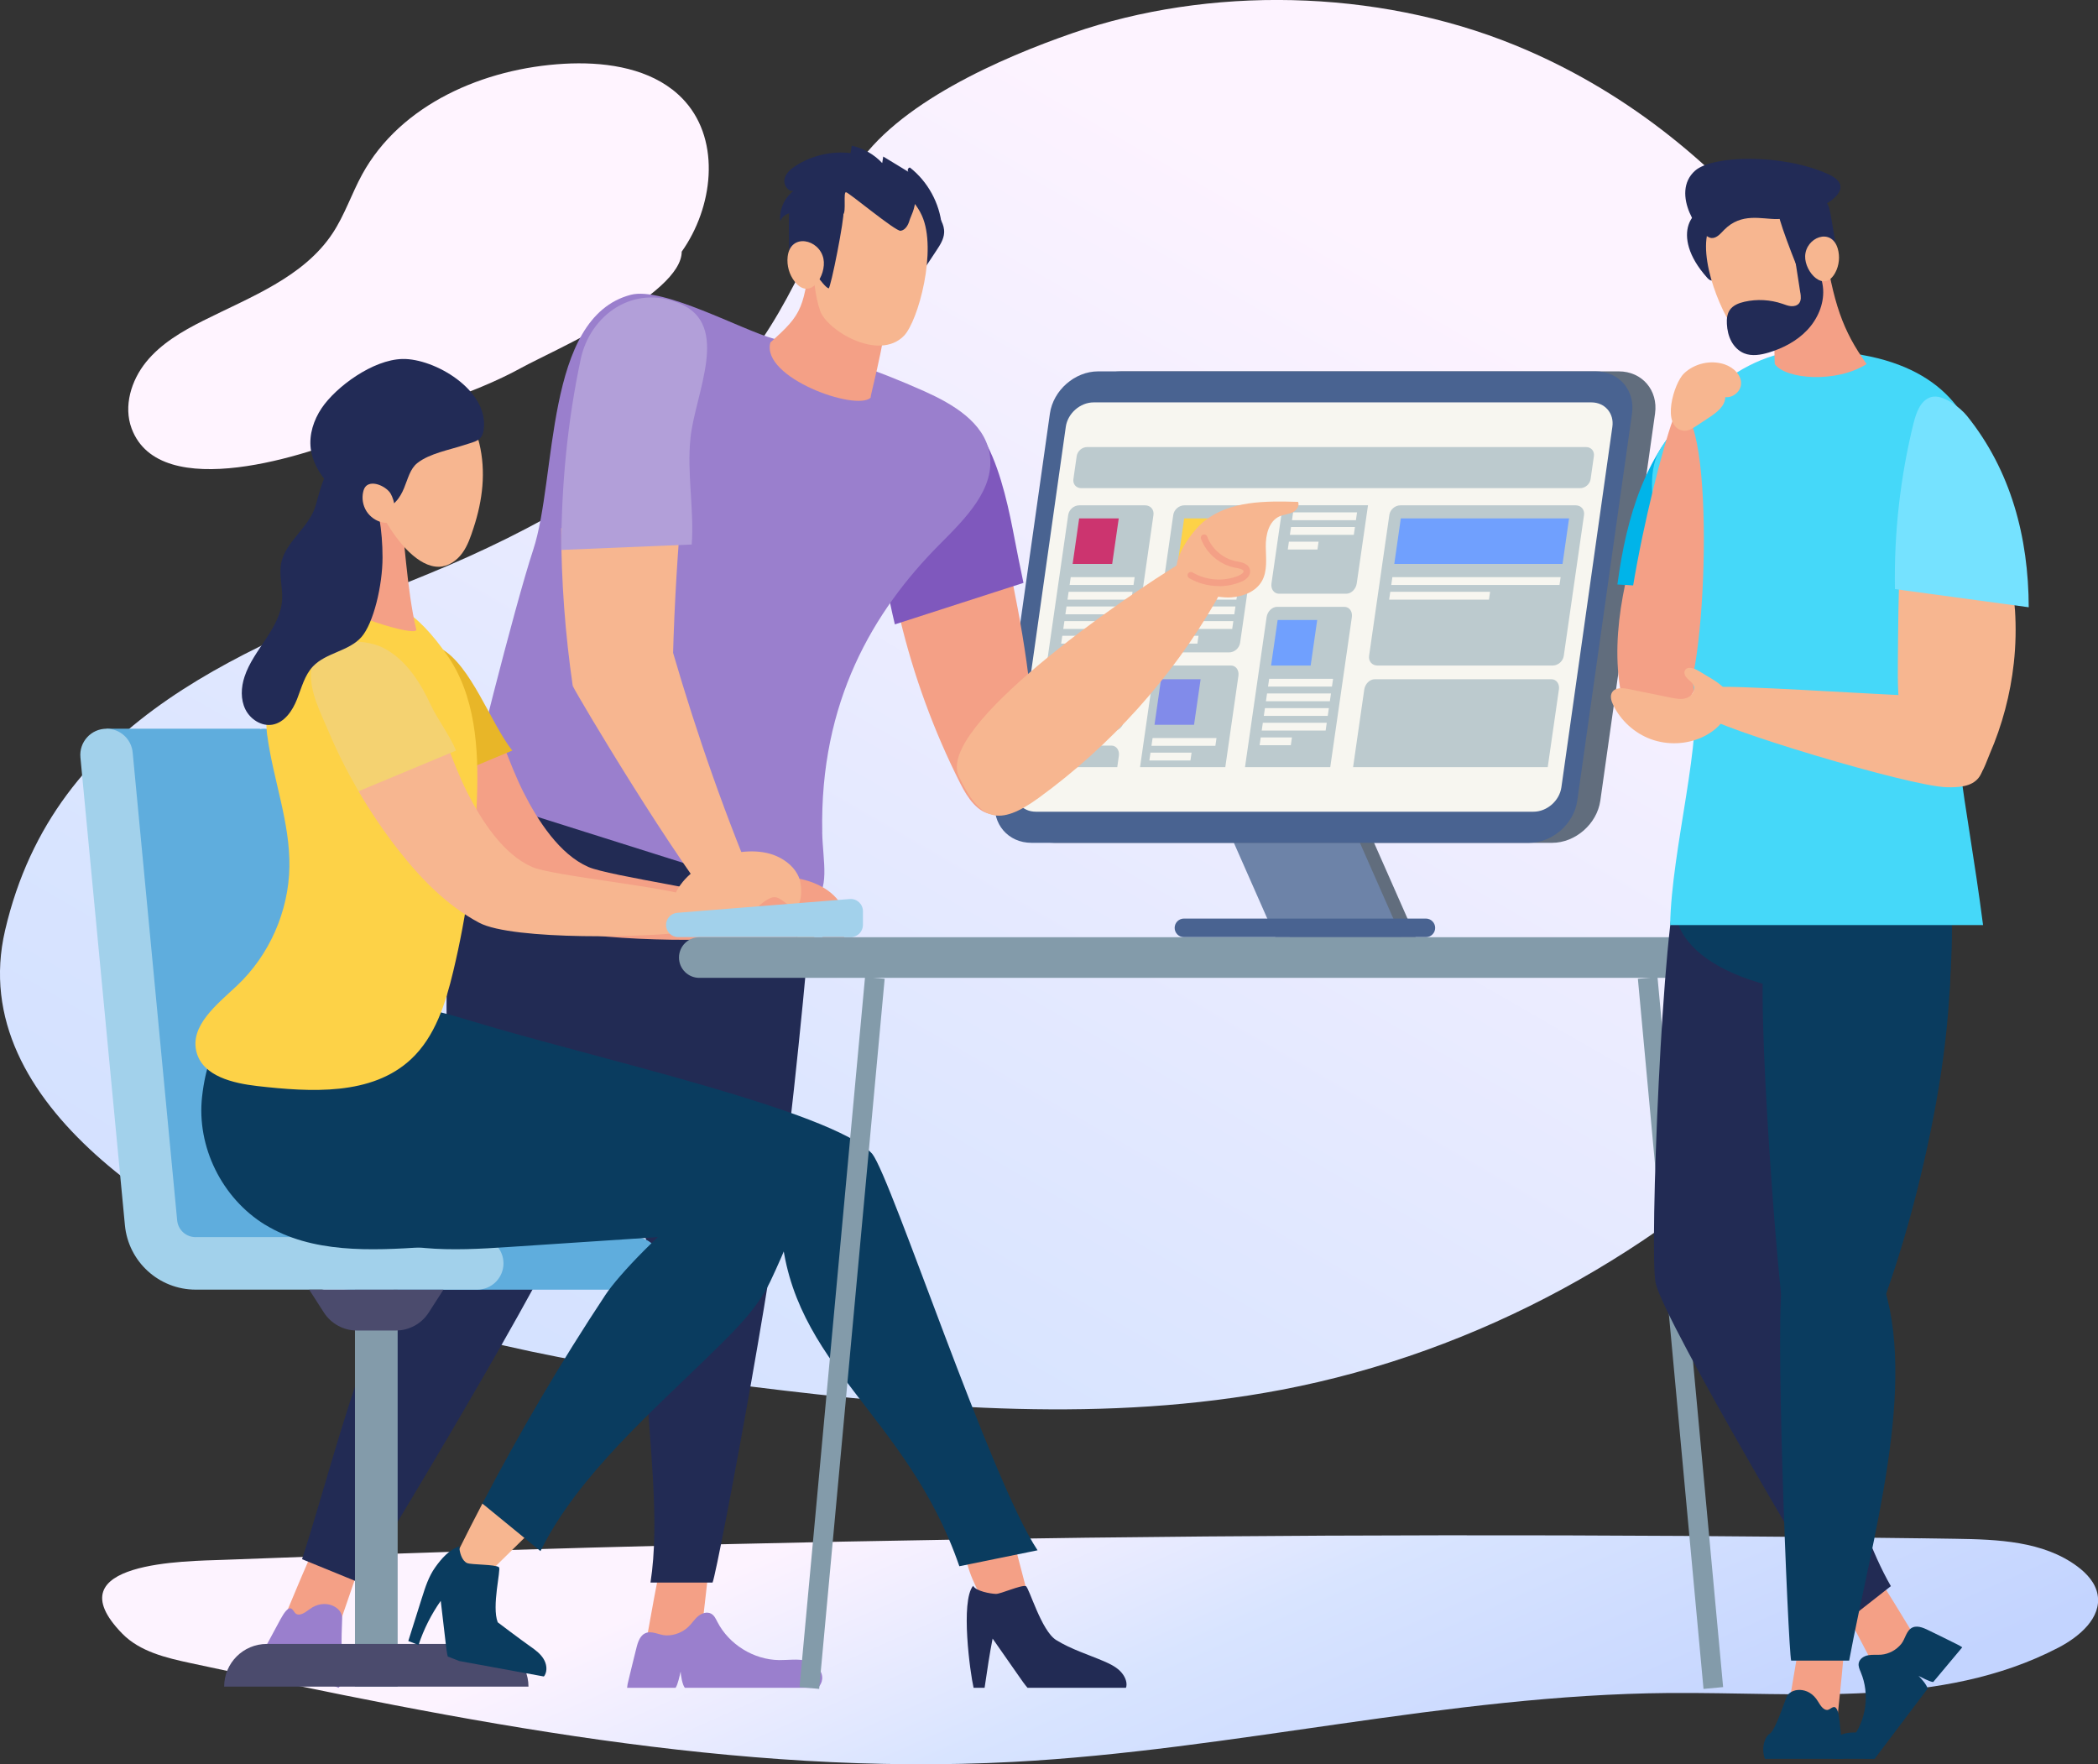
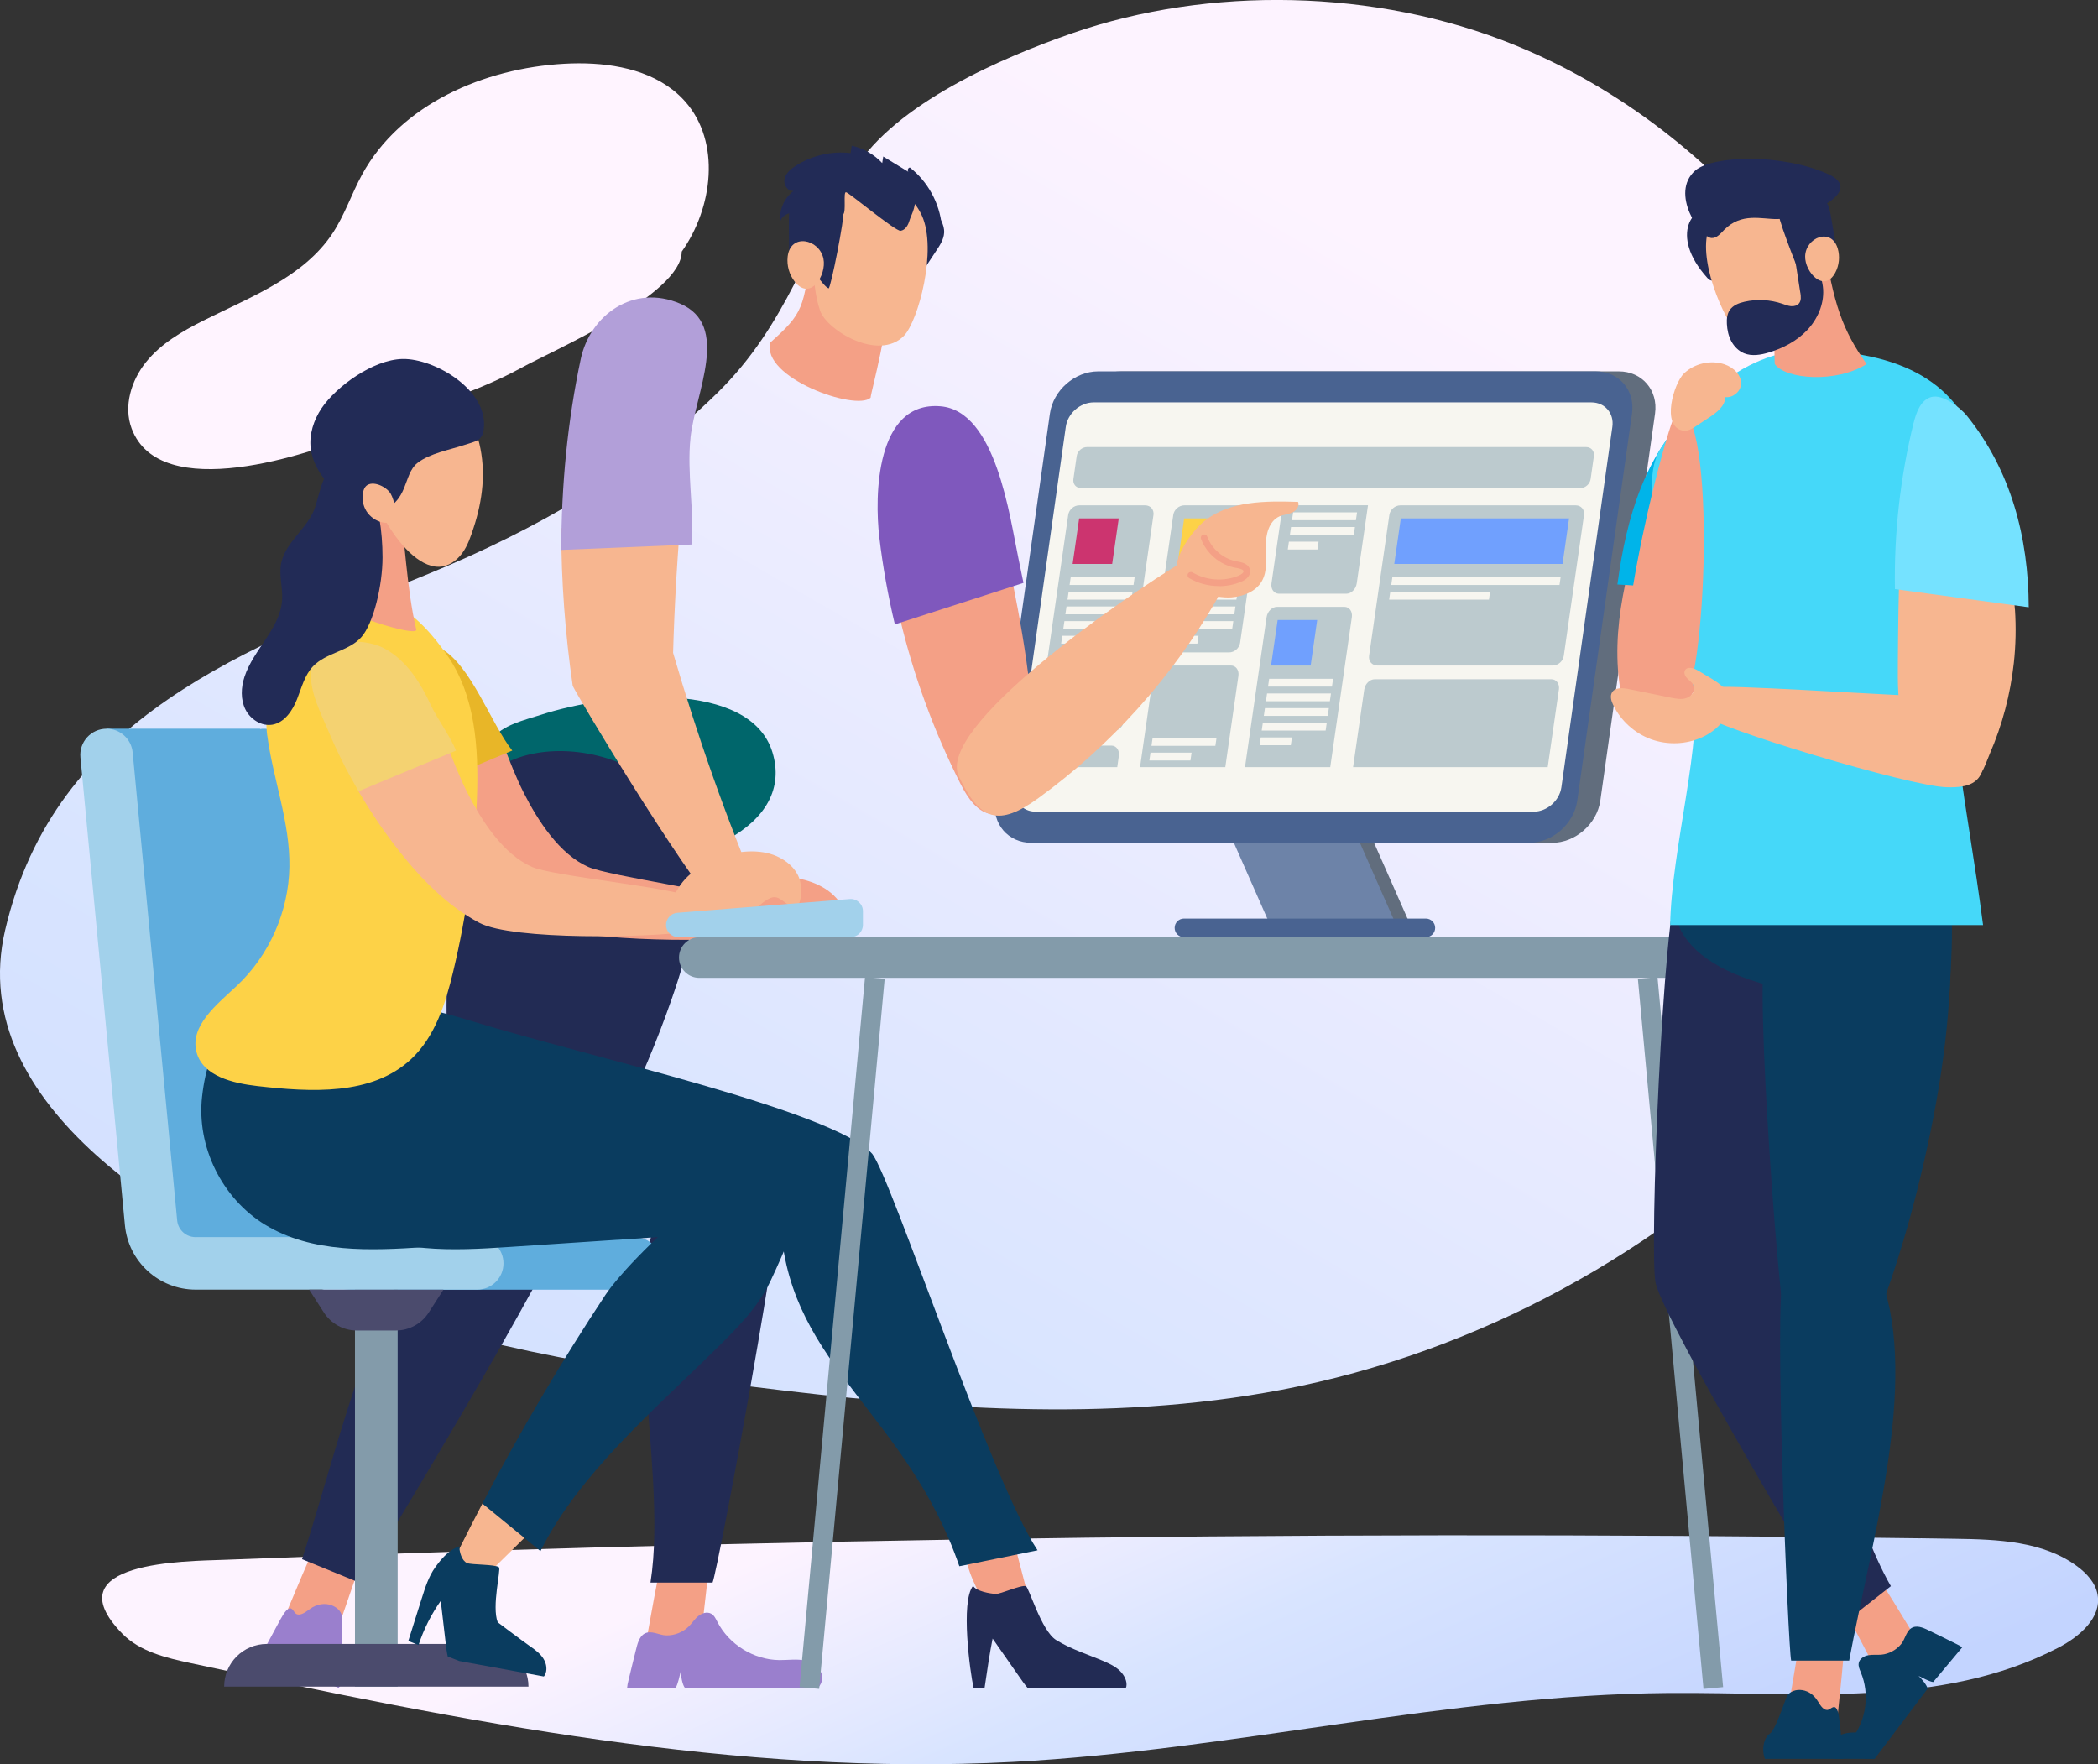
<svg xmlns="http://www.w3.org/2000/svg" id="Layer_2" viewBox="0 0 407.99 343.09">
  <rect x="0" y="0" width="407.99" height="343.09" fill="#333333" stroke="none" />
  <defs>
    <style>.cls-1{fill:#f4d271;}.cls-2{fill:#f4a086;}.cls-3{fill:#f7b690;}.cls-4{fill:#f7f6f0;}.cls-5{fill:#00666b;}.cls-6{fill:#e8b628;}.cls-7{fill:#fff4ff;}.cls-8,.cls-9{fill:#fdd247;}.cls-10{fill:#bccace;}.cls-11{fill:#cc346f;}.cls-12,.cls-13{fill:#222b54;}.cls-14{fill:#6d83a8;}.cls-15{fill:#a2d1eb;}.cls-16,.cls-17{fill:#9a7fcd;}.cls-18{fill:#616d7d;}.cls-19{fill:#496391;}.cls-20{fill:#5faddd;}.cls-21{fill:#4b4b6d;}.cls-22{fill:#70a0fe;}.cls-23{fill:#839baa;}.cls-24{fill:url(#_ÂÁ_Ï_ÌÌ_È_____ËÂÌÚ_2);}.cls-25{fill:#75e2ff;}.cls-25,.cls-26,.cls-17,.cls-27,.cls-13,.cls-28,.cls-29,.cls-30,.cls-31,.cls-9,.cls-32,.cls-33{fill-rule:evenodd;}.cls-26{fill:#45d8f9;}.cls-27{fill:#0a3c5f;}.cls-28{fill:#222b56;}.cls-29{fill:#b29fd9;}.cls-30{fill:#818bea;}.cls-31{fill:#7f58bd;}.cls-32{fill:#00b4e9;}.cls-33{fill:#66bcd5;}.cls-34{fill:url(#_ÂÁ_Ï_ÌÌ_È_____ËÂÌÚ_291);}</style>
    <linearGradient id="_ÂÁ_Ï_ÌÌ_È_____ËÂÌÚ_2" x1="248.55" y1="380.9" x2="197.66" y2="279.11" gradientTransform="translate(14.96 -9.18) rotate(2.62)" gradientUnits="userSpaceOnUse">
      <stop offset="0" stop-color="#c3d4ff" />
      <stop offset=".29" stop-color="#cedcff" />
      <stop offset=".55" stop-color="#d8e4ff" />
      <stop offset=".99" stop-color="#fdf3ff" />
    </linearGradient>
    <linearGradient id="_ÂÁ_Ï_ÌÌ_È_____ËÂÌÚ_291" x1="285" y1="37.92" x2="139.03" y2="528.93" gradientTransform="translate(-3.07 -57.48) rotate(13.39)" gradientUnits="userSpaceOnUse">
      <stop offset="0" stop-color="#fdf3ff" />
      <stop offset=".45" stop-color="#d8e4ff" />
      <stop offset=".71" stop-color="#cedcff" />
      <stop offset="1" stop-color="#c3d4ff" />
    </linearGradient>
  </defs>
  <g id="Layer_1-2">
    <g>
      <path class="cls-24" d="M373.52,299.15c-61.82-.85-123.65-.78-185.47,.21-32.47,.52-64.93,1.29-97.38,2.31-15.79,.5-31.58,1.06-47.36,1.67-6.7,.26-33.32,.21-19.54,14.34,3.44,3.52,8.55,4.72,13.36,5.75,52.64,11.3,106.12,22.04,159.89,19.2,42.68-2.26,84.69-13.05,127.43-13.4,25.73-.21,53.01,3.06,75.84-8.82,4.07-2.12,8.43-5.79,7.62-10.31-.4-2.27-2.08-4.1-3.93-5.48-6.62-4.93-15.48-5.26-23.73-5.38-2.24-.03-4.48-.06-6.72-.1Z" />
      <path class="cls-34" d="M294.55,8.76c41.41,16.88,70.27,55.77,82.19,98.1,6.27,22.25,4.55,42.7,2.02,65.22-1.89,16.85-16.83,31.85-28.39,43.6-27.26,27.71-62.89,47.29-101.13,54.58-33.9,6.46-68.85,3.65-103.1-.61-28.67-3.57-57.53-8.22-84.23-19.25C35.62,239.53-7.05,215.39,.99,180.91c9.72-41.71,47.23-54.89,82.39-69.34,20.57-8.45,40.31-19.62,56.17-35.21,13.53-13.3,17.27-28.36,26.61-43.37,8.02-12.88,28.74-21.81,42.43-26.55,26.39-9.14,58.86-8.73,85.96,2.32Z" />
      <path class="cls-7" d="M130.74,17.41c-5.68-4.39-13.68-5.42-21.01-5.01-15.6,.87-31.85,7.86-39.33,21.57-2.03,3.73-3.37,7.83-5.71,11.38-5.65,8.56-16,12.4-25.17,17.01-4.12,2.07-8.21,4.46-11.11,8.04-2.9,3.58-4.42,8.59-2.82,12.91,5.49,14.84,34.78,5.07,44.55,.8,10.46-4.57,21.22-7.07,31.3-12.61,5.97-3.28,31.13-14.16,31.13-22.56,6.08-8.57,7.64-21.33,.67-29.2-.77-.87-1.61-1.64-2.5-2.34Z" />
      <g>
        <g>
          <polygon class="cls-18" points="275.31 182.25 250.8 182.25 238.54 154.47 263.05 154.47 275.31 182.25" />
          <polygon class="cls-14" points="272.55 182.25 248.04 182.25 235.79 154.47 260.3 154.47 272.55 182.25" />
          <path class="cls-19" d="M277.28,178.63h-47.04c-1,0-1.81,.81-1.81,1.81s.81,1.81,1.81,1.81h47.04c1,0,1.81-.81,1.81-1.81s-.81-1.81-1.81-1.81Z" />
          <path class="cls-18" d="M205.06,163.9c-4.53,0-7.69-3.68-7.05-8.21l10.64-75.26c.64-4.53,4.85-8.21,9.37-8.21h96.78c4.53,0,7.69,3.68,7.05,8.21l-10.64,75.26c-.64,4.53-4.85,8.21-9.37,8.21h-96.78Z" />
          <path class="cls-19" d="M200.58,163.9c-4.53,0-7.69-3.68-7.05-8.21l10.64-75.26c.64-4.53,4.85-8.21,9.37-8.21h96.78c4.53,0,7.69,3.68,7.05,8.21l-10.64,75.26c-.64,4.53-4.85,8.21-9.37,8.21h-96.78Z" />
          <path class="cls-4" d="M201.43,157.85c-2.63,0-4.46-2.13-4.08-4.76l9.91-70.08c.37-2.63,2.8-4.76,5.43-4.76h96.78c2.63,0,4.46,2.13,4.08,4.76l-9.91,70.08c-.37,2.63-2.8,4.76-5.43,4.76h-96.78Z" />
          <g>
            <path class="cls-10" d="M307.3,94.93h-97.05c-.97,0-1.65-.79-1.51-1.76l.64-4.47c.14-.97,1.04-1.76,2.02-1.76h97.05c.97,0,1.65,.79,1.51,1.76l-.64,4.47c-.14,.97-1.04,1.76-2.02,1.76Z" />
            <path class="cls-10" d="M216.39,142.19h-12.83c-1.04,0-1.75-.84-1.61-1.87l5.78-40.18c.15-1.04,1.11-1.87,2.14-1.87h12.83c1.04,0,1.75,.84,1.61,1.87l-5.78,40.18c-.15,1.04-1.11,1.87-2.14,1.87Z" />
            <path class="cls-10" d="M301.96,129.42h-34.11c-1.04,0-1.75-.84-1.61-1.87l3.94-27.41c.15-1.04,1.11-1.87,2.14-1.87h34.11c1.04,0,1.75,.84,1.61,1.87l-3.94,27.41c-.15,1.04-1.11,1.87-2.14,1.87Z" />
            <path class="cls-10" d="M303.16,134.1c.16-1.11-.49-2.01-1.46-2.01h-34.36c-.97,0-1.88,.9-2.04,2.01l-2.17,15.08h37.85l2.17-15.08Z" />
            <path class="cls-10" d="M262.89,120.02c.16-1.11-.49-2.01-1.46-2.01h-13.08c-.97,0-1.88,.9-2.04,2.01l-4.2,29.16h16.58l4.2-29.16Z" />
            <path class="cls-10" d="M217.58,147c.16-1.11-.49-2.01-1.46-2.01h-13.08c-.97,0-1.88,.9-2.04,2.01l-.31,2.18h16.58l.31-2.18Z" />
            <path class="cls-10" d="M239.02,126.87h-12.83c-1.04,0-1.75-.84-1.61-1.87l3.58-24.86c.15-1.04,1.11-1.87,2.14-1.87h12.83c1.04,0,1.75,.84,1.61,1.87l-3.58,24.86c-.15,1.04-1.11,1.87-2.14,1.87Z" />
            <path class="cls-10" d="M249.45,98.26l-2.19,15.19c-.16,1.11,.49,2.01,1.46,2.01h13.08c.97,0,1.88-.9,2.04-2.01l2.19-15.19h-16.58Z" />
            <path class="cls-10" d="M240.83,131.43c.16-1.11-.49-2.01-1.46-2.01h-13.08c-.97,0-1.88,.9-2.04,2.01l-2.55,17.75h16.58l2.55-17.75Z" />
            <polygon class="cls-11" points="216.28 109.67 208.59 109.67 209.86 100.81 217.56 100.81 216.28 109.67" />
            <path class="cls-4" d="M208.22,112.24l-.22,1.52h12.43l.22-1.52h-12.43Zm-.63,4.37h12.43l.22-1.52h-12.43l-.22,1.52Zm-.41,2.85h12.43l.22-1.52h-12.43l-.22,1.52Zm-.41,2.85h12.43l.22-1.52h-12.43l-.22,1.52Zm-.41,2.85h6.07l.22-1.52h-6.07l-.22,1.52Z" />
            <polygon class="cls-9" points="236.7 109.67 229.01 109.67 230.28 100.81 237.98 100.81 236.7 109.67" />
            <path class="cls-4" d="M228.64,112.24l-.22,1.52h12.43l.22-1.52h-12.43Zm-.63,4.37h12.43l.22-1.52h-12.43l-.22,1.52Zm-.41,2.85h12.43l.22-1.52h-12.43l-.22,1.52Zm-.41,2.85h12.43l.22-1.52h-12.43l-.22,1.52Zm-.41,2.85h6.07l.22-1.52h-6.07l-.22,1.52Z" />
            <polygon class="cls-22" points="254.88 129.42 247.18 129.42 248.46 120.57 256.15 120.57 254.88 129.42" />
            <path class="cls-4" d="M246.81,132l-.22,1.52h12.43l.22-1.52h-12.43Zm-.63,4.37h12.43l.22-1.52h-12.43l-.22,1.52Zm-.41,2.85h12.43l.22-1.52h-12.43l-.22,1.52Zm-.41,2.85h12.43l.22-1.52h-12.43l-.22,1.52Zm-.41,2.85h6.07l.22-1.52h-6.07l-.22,1.52Z" />
            <path class="cls-4" d="M251.47,99.64l-.22,1.52h12.43l.22-1.52h-12.43Zm-.63,4.37h12.43l.22-1.52h-12.43l-.22,1.52Zm-.41,2.85h5.77l.22-1.52h-5.77l-.22,1.52Z" />
            <polygon class="cls-22" points="303.86 109.67 271.14 109.67 272.41 100.81 305.13 100.81 303.86 109.67" />
            <path class="cls-4" d="M270.77,112.24l-.22,1.52h32.72l.22-1.52h-32.72Zm-.63,4.37h19.41l.22-1.52h-19.41l-.22,1.52Z" />
-             <polygon class="cls-30" points="232.2 140.95 224.51 140.95 225.78 132.09 233.48 132.09 232.2 140.95" />
            <path class="cls-4" d="M224.14,143.52l-.22,1.52h12.43l.22-1.52h-12.43Zm-.63,4.37h7.99l.22-1.52h-7.99l-.22,1.52Z" />
            <polygon class="cls-33" points="212.39 136.73 204.69 136.73 205.97 127.87 213.66 127.87 212.39 136.73" />
            <path class="cls-4" d="M204.32,139.3l-.22,1.52h12.43l.22-1.52h-12.43Z" />
          </g>
        </g>
        <g>
          <g>
            <path class="cls-2" d="M175.04,120.4c2.65,11.07,6.59,21.84,11.73,32,1.39,2.75,3.39,5.81,6.47,5.98,3.56,.2,6.51-3.41,7.11-6.92,1.64-9.62-.77-25.06-3.41-38.13l-21.91,7.07Z" />
            <path class="cls-31" d="M198.03,108.49c-1.69-8.03-4.33-28.57-15.12-29.48-12.62-1.07-12.86,17.44-11.91,25.48,.67,5.7,1.69,11.35,3.02,16.93l25.01-8.07c-.33-1.63-.66-3.25-1-4.86Z" />
            <path class="cls-3" d="M230.13,109.18c1.92-1.15,4.32-2.32,6.28-1.24,2.89,1.6,1.73,5.99,.08,8.85-8.63,15.03-20.49,28.19-34.51,38.38-7.76,5.64-11.42,4.46-15.52-4.19-4.51-9.53,31.7-34.63,43.67-41.81Z" />
            <path class="cls-3" d="M234.23,101.31c4.95-3.94,11.87-3.91,18.2-3.71,.35,.8-.34,1.7-1.13,2.06-.79,.36-1.7,.41-2.49,.76-2.08,.94-2.69,3.61-2.66,5.89,.03,2.28,.37,4.74-.77,6.72-1.16,2.02-3.61,2.97-5.93,3.14-2.82,.2-9.86-1.17-10.61-4.68-.69-3.23,3.08-8.35,5.39-10.19Z" />
            <path class="cls-2" d="M237.03,113.97c-2.02,0-4.05-.52-5.78-1.55-.3-.18-.4-.57-.22-.88,.18-.3,.57-.4,.88-.22,2.68,1.59,6.13,1.82,9,.61,.48-.2,.97-.56,.92-.86-.06-.39-.98-.55-1.48-.64-3.05-.53-5.71-2.75-6.79-5.64-.12-.33,.04-.7,.38-.82,.33-.12,.7,.04,.82,.38,.92,2.48,3.2,4.38,5.81,4.83,.81,.14,2.31,.4,2.52,1.7,.14,.9-.49,1.73-1.69,2.24-1.38,.58-2.87,.87-4.36,.87Z" />
          </g>
          <g>
-             <path class="cls-12" d="M159.04,145.67c-2.76-6.7-31.91,1.38-36.83,12.58-3.22,2.24-5.9,5.75-7.18,9.3-2.13,5.91-1.38,11.79-.53,17.36,3.05,19.97,6.99,39.63,11.8,58.92,.35,1.42,.74,2.88,1.7,3.9,2.47,2.6,6.57,1.51,10.14-.89,.24,.12,.49,.23,.76,.31,2.31,.72,9.8-3.85,11.44-5.69,1.64-1.84,10.92-90.4,8.7-95.79Z" />
            <path class="cls-2" d="M125.46,320.4c3.44,.52,7.14,.23,10.72-.85,.47-4.16,.95-8.31,1.42-12.47,.06-.52,.12-1.08-.09-1.52-.3-.65-1.08-.91-1.82-1.04-2.79-.51-7.15-.67-7.86,2.94-.85,4.31-1.58,8.63-2.37,12.94Z" />
            <path class="cls-12" d="M151.93,228c-2.4-7.36-11.98-12.4-20.47,.36-12.93,19.47-1.28,55.88-4.96,79.39h12.07c1.02-2.28,14.68-75.67,13.35-79.76Z" />
            <path class="cls-5" d="M96.53,167.23c2.94,2.32,6.83,2.67,10.47,2.67,30.01,0,47.38-9.76,43.23-23.55-4.26-14.16-31.12-11.87-45.15-7.31-3.02,.98-7.43,1.94-9.5,4.76-2.99,4.09-6.19,17.8,.95,23.43Z" />
            <path class="cls-12" d="M90.31,158.83c4.26-20.01,40.16-15.06,44.31,4.8,2.14,10.23-.57,20.83-4.02,30.7-2.83,8.1-6.16,16.01-9.98,23.69-3.43,6.9-7.43,15.94-11.61,22.41-.46,.72-18.25-.24-18.9-4.04-1.61-9.43-2.62-19.01-3.02-28.63-.67-16.04-.14-33.14,3.22-48.93Z" />
            <path class="cls-16" d="M159.89,326.51c.15-1.73-1.48-3.16-3.17-3.56-1.69-.4-3.45-.1-5.19-.12-4.95-.06-9.75-3.02-12.02-7.42-.31-.6-.61-1.27-1.21-1.6-.79-.44-1.81-.11-2.51,.46-.7,.57-1.19,1.36-1.83,2-1.15,1.15-2.78,1.79-4.4,1.76-1.36-.02-2.88-1.06-4.18-.37-1.15,.6-1.46,2.2-1.75,3.33-.5,1.96-.96,3.93-1.44,5.89-.11,.43-.21,.89-.24,1.34h9.43c.44-.62,.8-2.41,.98-3.16,.03,.76,.33,2.57,.82,3.16h25.9c.44-.48,.75-1.06,.81-1.71Z" />
            <g>
              <path class="cls-2" d="M54.98,315.34c3.07,1.82,6.55,2.93,10.11,3.21,1.35-3.94,2.7-7.88,4.06-11.81,.17-.5,.34-1.02,.25-1.54-.13-.76-.8-1.3-1.45-1.72-2.48-1.56-6.47-3.37-7.93-.06-1.74,3.95-3.36,7.95-5.04,11.92Z" />
              <path class="cls-12" d="M109.77,237.91c.14-7.88-8.1-17.52-19.06-7.4-17.64,16.29-24.2,48.74-31.97,72.7l11.18,4.57c1.67-1.78,39.78-65.49,39.85-69.87Z" />
              <path class="cls-16" d="M66.81,326.77c.72-1.57,.59-3.17,.06-3.82-.53-.65-.51-3.77-.33-8.27,.08-2.06-3.33-4.04-6.41-1.69-1,.76-1.81,1.19-2.46,.9-.54-.24-.77-1.46-1.56-1.04-.7,.37-1.43,1.79-1.97,2.79-.94,1.73-1.88,3.48-2.81,5.21-.21,.38-.42,.79-.6,1.2l15.11,6.17c.36-.37,.71-.86,.98-1.45Z" />
            </g>
          </g>
-           <path class="cls-17" d="M159.9,161.86c-.52-25.44,9.97-43.05,22.76-55.93,5-5.03,11.06-10.93,9.75-17.9-1.11-5.92-7.11-9.45-12.6-11.92-9.51-4.27-19.34-7.57-29.4-10.26-6.02-1.61-21.49-10.16-27.75-8.52-16.86,4.42-14.31,35.48-18.97,49.59-3.74,11.34-12.61,46.9-12.5,47.73l66.68,21.04c3.69-2.53,2.14-8.08,2.02-13.84Z" />
          <g>
            <path class="cls-2" d="M172.08,57.61c-2.82-7.64-10.19-10.97-14.23-10.22-1.46,12.76-1.71,13.52-8.04,19.21-1.87,6.81,16.59,13.41,19.49,10.75,.03-1.04,4.23-15.79,2.77-19.74Z" />
            <path class="cls-28" d="M181.64,40.91c1.05,1.26,2.06,2.73,1.96,4.37-.07,1.25-.79,2.37-1.48,3.41-.9,1.36-1.79,2.71-2.69,4.07-.87-1.87-.96-4-1.18-6.06-.22-2.06-.63-4.21-1.99-5.77-.84-.97-2.08-1.83-2.09-3.11,0-1.84,2.04-2.23,3.19-1.21,1.52,1.34,2.96,2.75,4.26,4.3Z" />
            <path class="cls-3" d="M161.57,39.15c4.83-5.75,14.38-4.52,17.7,2.76,3.04,6.66-.7,20.54-3.49,23.4-4.89,4.99-14.93-1.02-16.28-4.85-1.97-5.61-1.99-16.46,2.07-21.3Z" />
            <path class="cls-28" d="M164.02,41.11c.27,1.07-2.5,15.14-2.89,14.97-1.37-.6-3.06-4.6-5.68-4.5-.84,.03-2,.55-2-1.12,0-10.61-.43-10.08,1.48-11.02,4.21-2.07,8.61-.24,9.1,1.66Z" />
            <path class="cls-3" d="M153.17,49.92c-.19,1.71,.31,3.49,1.37,4.84,3.03,3.87,6.25-1.23,5.59-4.45-.79-3.85-6.43-5.04-6.96-.39Z" />
            <path class="cls-28" d="M176.89,42.8c-.26,.93-.8,1.94-1.75,2.08-.99,.14-10.05-7.44-10.62-7.5-.58-.07,.08,3.87-.56,4.29-.55,.36-1.27,.09-1.88-.16-2.67-1.1-5.61-1-8.49-.88-.18-.84,.08-2.35,.51-3.09,.44-.74,1.06-1.35,1.71-1.92,2.86-2.51,6.51-4.38,10.32-4.25,2.27,.08,4.49,.73,6.58,1.62,8.05,3.42,4.57,8.4,4.18,9.81Z" />
          </g>
          <path class="cls-3" d="M132.38,100.55l-23.24,2.17c-.01,10.31,.78,20.62,2.24,30.69l19.41-1.94c.18-10.25,.73-20.44,1.58-30.92Z" />
          <path class="cls-29" d="M134.27,85.16c.97-8.86,7.84-21.89-2-26.11-9.07-3.89-17.51,2.19-19.34,10.79-2.57,12.06-3.77,24.57-3.78,37.1l25.36-1.05c.52-6.41-.96-14.03-.23-20.73Z" />
          <path class="cls-3" d="M130.9,127l-19.51,6.41c1.05,2.19,20.1,34.2,29.7,45.54,1.6,1.89,4.21,3.91,6.26,2.52,1.69-1.15,1.79-3.79,.98-5.67-7.16-16.68-12.84-33.1-17.42-48.79Z" />
          <path class="cls-28" d="M153.84,41.42c-.93,.08-1.79,.73-2.12,1.61-.22-2.23,.8-4.55,2.59-5.9-1.13,.15-1.99-1.22-1.75-2.33,.24-1.11,1.19-1.92,2.15-2.54,3.14-2.03,7-2.93,10.71-2.49,.07-.48,.14-.96,.21-1.44,2.26,.5,4.36,1.69,5.93,3.38l.2-1.27c1.63,.99,3.26,1.98,4.9,2.98-.28-.25-.09-.82,.29-.84,3.48,2.73,5.78,6.93,6.2,11.34-1.96-2.29-4.47-4.11-7.25-5.26-4.16-1.73-8.89-1.97-12.84-4.15,.54,2.23-1.69,4.64-3.96,4.26,.39-.39,.78-.79,1.16-1.18l-6.42,3.84Z" />
-           <path class="cls-3" d="M152.74,171.22c1.68,.38,2.98,1.68,4.18,2.92,1.74,1.79,3.48,3.59,5.22,5.38,.7,.72,1.45,1.72,1.03,2.63-.38,.82-1.56,.98-2.36,.55-.8-.42-1.3-1.24-1.77-2.01-.17,1.46-1.59,2.66-3.06,2.58-.68-.74-1.36-1.48-2.03-2.22-1.3,1.61-3.73,1.56-5.79,1.37-3.35-.31-7.51-1.39-5.09-5.27,1.76-2.83,6.04-6.77,9.66-5.94Z" />
        </g>
        <g>
          <path class="cls-20" d="M50.58,141.71v.06c.26-.04,.51-.06,.77-.06,2.63,0,4.83,2,5.08,4.62l8.65,90.97c.18,1.87,1.72,3.28,3.6,3.28h54.74c2.82,0,5.11,2.29,5.11,5.11s-2.29,5.11-5.11,5.11h-54.74c-4.18,0-7.95-1.87-10.5-4.85-3.01,.22-14.67,1.22-14.67,1.22l-11.95-3.8-10.86-101.66h29.87Z" />
          <path class="cls-15" d="M38.05,240.58c-1.88,0-3.43-1.41-3.6-3.28l-8.65-90.97c-.25-2.62-2.45-4.62-5.08-4.62-3.01,0-5.37,2.59-5.08,5.59l8.65,90.95c.67,7.11,6.63,12.54,13.77,12.54h54.74c2.82,0,5.11-2.29,5.11-5.11s-2.29-5.11-5.11-5.11H38.05Z" />
          <rect class="cls-23" x="69.03" y="250.8" width="8.3" height="77.19" />
          <path class="cls-21" d="M43.59,327.99c0-4.59,3.72-8.3,8.3-8.3h42.58c4.59,0,8.3,3.72,8.3,8.3H43.59Z" />
          <path class="cls-21" d="M76.97,258.74h-7.58c-2.59,0-5-1.32-6.4-3.49l-2.86-4.45h26.1l-2.86,4.45c-1.4,2.18-3.81,3.49-6.4,3.49Z" />
        </g>
        <g>
          <path class="cls-2" d="M145.52,175.48c-4.01-1.89-27.03-5.11-31.09-6.88-5.61-2.44-9.85-9.03-12.61-14.49-1.52-3.02-2.73-6.18-3.95-9.33l-17.2,9.09c2.33,3.99,4.92,7.82,7.77,11.46,4.37,5.58,9.44,10.78,15.69,14.11,6.51,3.48,33.47,3.9,40.77,2.75,5.88-1.22,4.63-4.81,.62-6.71Z" />
          <path class="cls-6" d="M85.73,126.11c-4.54-2.46-13.86-1.94-14.31,4.6-.26,3.85,1.95,8.05,3.41,11.51,1.63,3.86,3.51,7.62,5.61,11.25,.08,.13,.16,.26,.23,.39l18.95-7.9c-4.16-5.24-8.06-16.7-13.89-19.85Z" />
          <path class="cls-2" d="M162.05,174.04c1.5,1.43,2.64,3.36,2.68,5.44s-1.65,6.23-3.19,4.84c-1.27-1.15-1.59-3.07-3.3-3.01-1.71,.05-3.25,1-4.84,1.63-4.7,1.87-18.94-.67-12.88-8.11,4.64-5.7,16.47-5.61,21.53-.78Z" />
          <path class="cls-2" d="M193.53,314.98c.97,1.46,2.27,3.09,4.02,3.05,3.02-.07,3.24-4.38,2.48-7.28-.82-3.13-1.63-6.26-2.45-9.39l-9.48,2.77c1.03,3.93,3.59,8.09,5.43,10.85Z" />
          <path class="cls-27" d="M169.62,224.38c-7.63-8.43-55.32-18.9-77.75-25.77-16.75-5.12-33.99-8.01-36.54,14.62-1.1,9.76,3.87,19.78,12.23,24.92,9.11,5.59,20.55,5.07,31.21,4.36,20.33-1.35,32.79-2.17,53.12-3.52,1.94,26.6,24.55,36.13,34.67,65.59l15.21-3.1c-9.22-13.87-28.36-72.25-32.15-77.1Z" />
          <path class="cls-3" d="M89.29,301.24c-.78,1.57-1.54,3.51-.63,5,1.57,2.58,5.41,.62,7.55-1.49,2.3-2.27,4.6-4.54,6.91-6.81l-9.3-5.56c-1.53,2.94-3.05,5.88-4.52,8.86Z" />
          <path class="cls-27" d="M51.53,238.15c9.11,5.59,20.55,5.07,31.21,4.36,21.05-1.39,42.1-2.79,63.15-4.18,3.36-.22,7.13-.65,9.23-3.29,2.45-3.08,1.26-7.89-1.52-10.66-2.79-2.78-6.71-4.02-10.47-5.17-22.43-6.86-44.86-13.73-67.29-20.59-16.75-5.12-33.99-8.01-36.54,14.62-1.1,9.76,3.87,19.78,12.23,24.92Z" />
          <path class="cls-27" d="M156.36,230.18c-4.64-14.36-33.56,13.98-38.61,21.61-8.66,13.09-16.65,26.65-23.94,40.6l11.29,9.24c7.41-14.92,22.18-27.51,34.26-39.43,3.97-3.92,8.02-7.94,10.45-13.03,2.42-5.09,7.38-16.43,6.56-18.99Z" />
          <path class="cls-8" d="M51.98,143.07c1.15,8.57,4.44,16.87,4.3,25.51-.14,8.65-3.91,17.19-10.22,23.12-3.89,3.65-9.22,7.8-7.83,12.95,1.25,4.63,7.04,6,11.81,6.55,10.4,1.18,22.26,1.91,29.9-5.23,4.68-4.37,6.71-10.84,8.2-17.07,2.64-11.04,4.19-22.34,4.61-33.68,.36-9.66-.28-19.96-5.84-27.87-5.53-7.88-11.74-13.11-20.79-10.33-10.29,10.1-15.29,17.56-14.15,26.05Z" />
          <path class="cls-13" d="M189.24,308.4c.59,1.03,3.31,1.52,4.43,1.56,.89,.04,4.95-1.81,5.82-1.51,.63,.22,2.99,8.69,5.91,10.49,2.92,1.8,6.17,2.79,9.28,4.12,1.08,.47,2.18,.99,3.06,1.82,.87,.83,1.49,2.03,1.3,3.08-.02,.1-.06,.18-.09,.26h-19.13c-.56-.65-1.06-1.36-1.54-2.06-1.75-2.5-3.5-5.01-5.25-7.51-.55,2.74-1.03,5.94-1.56,9.57h-2.14c-.68-2.92-2.57-16.8-.1-19.83Z" />
          <path class="cls-27" d="M82.05,310.73c.65-2.07,1.32-4.17,2.58-5.93,1.23-1.73,2.69-3.4,4.69-4.1,.01,1.12,.49,2.81,1.51,3.26,.81,.36,5.54,.23,6.2,.82,.44,.39-1.45,7.6-.24,10.7,0,0,4.31,3.27,6.54,4.84,.91,.64,1.81,1.34,2.38,2.29,.58,.95,.77,2.2,.23,3.17-.05,.09-.12,.16-.18,.24l-16.45-3.01-2.24-.88c-.18-.77-.28-1.57-.37-2.36-.33-2.82-.66-5.64-.99-8.46-1.85,2.63-3.31,5.53-4.32,8.59l-1.99-.78c.88-2.79,1.76-5.58,2.64-8.37Z" />
          <path class="cls-3" d="M134.57,174.46c-4.01-1.89-27.03-4.09-31.09-5.86-5.61-2.44-9.85-9.03-12.61-14.49-1.52-3.02-2.73-6.18-3.95-9.33l-17.2,9.09c2.33,3.99,4.92,7.82,7.77,11.46,4.37,5.58,9.44,10.78,15.69,14.11,6.51,3.48,33.47,2.88,40.77,1.73,5.88-1.22,4.63-4.81,.62-6.71Z" />
          <path class="cls-1" d="M83.82,137.19c-2.03-4.4-4.77-8.77-9.03-11.07-4.54-2.46-13.86-1.94-14.31,4.6-.26,3.85,1.95,8.05,3.41,11.51,1.63,3.86,3.51,7.62,5.61,11.25,.08,.13,.16,.26,.23,.39l18.95-7.9c-.98-2.56-3.71-6.3-4.86-8.78Z" />
          <path class="cls-3" d="M151.02,166.49c1.9,.84,3.62,2.27,4.37,4.2,.75,1.94,.56,6.42-1.36,5.64-1.59-.65-2.54-2.35-4.13-1.72-1.59,.63-2.72,2.04-4,3.18-3.79,3.35-18.04,5.8-14.87-3.26,2.43-6.94,13.59-10.86,19.99-8.04Z" />
          <g>
            <path class="cls-2" d="M67.89,97.3c.8-1.51,9.59,3.02,10.11,4.1,.52,1.08,1.08,13.36,2.95,21.02,.41,1.65-15.98-3.41-14.82-5.41,1.89-3.25,3.81-15.62,1.76-19.71Z" />
            <path class="cls-3" d="M93.21,86.24c-3.03-12.59-20.26-9.93-24.35-8.68-4.09,1.26-4.19,7.04-4.59,11.3-.24,2.63,.71,5.24,2.27,7.33,1.5,2.01,8.05,5.03,8.43,5.11,2.43,4.19,6.38,8.98,10.4,8.92,1.81-.03,3.45-1.19,4.52-2.65s1.65-3.22,2.21-4.94c1.76-5.34,2.43-10.93,1.11-16.4Z" />
            <path class="cls-28" d="M63.4,93.56c-1.5-1.81-2.67-3.96-2.97-6.3-.35-2.76,.57-5.58,2.12-7.89,2.77-4.12,9.94-9.44,15.73-9.56,6.18-.13,16.8,6.03,15.79,13.68-.3,2.29-1.56,2.31-3.75,3.04-2.89,.96-6.76,1.63-9.15,3.51-2.86,2.25-1.59,7.66-7.45,9.42-1.89,.57-3.84,3.91-5.1,6.51-1.49-1.7-3.78-10.66-5.23-12.41Z" />
            <path class="cls-28" d="M54.72,109.33c-.55,2.36,.28,4.82,.15,7.24-.31,5.62-5.57,9.69-7.32,15.04-.68,2.06-.79,4.39,.17,6.34,.96,1.94,3.15,3.35,5.28,2.97,2.35-.43,3.88-2.72,4.76-4.94,.88-2.22,1.47-4.67,3.11-6.4,2.54-2.67,6.95-2.92,9.4-5.68,2.36-2.66,4.12-10.05,4.12-15.5,0-10.51-3.37-20.11-8.42-18.59-3.01,.9-3.88,6.38-4.68,8.79-1.36,4.09-5.6,6.6-6.58,10.75Z" />
            <path class="cls-3" d="M71.19,94.52c-.31,.29-.46,.7-.56,1.11-.3,1.28-.06,2.68,.64,3.79,.71,1.11,1.87,1.92,3.16,2.18,.51,.11,1.07,.12,1.52-.15,1.53-.93,.76-4.19,.02-5.45-.76-1.31-3.48-2.69-4.79-1.48Z" />
          </g>
        </g>
        <path class="cls-15" d="M165.25,174.83l-33.55,2.68c-1.23,.1-2.18,1.13-2.18,2.36,0,1.31,1.06,2.37,2.37,2.37h33.55c1.31,0,2.37-1.06,2.37-2.37v-2.68c0-1.38-1.18-2.47-2.56-2.36Z" />
        <g>
          <rect class="cls-23" x="94.42" y="257.29" width="138.68" height="3.83" transform="translate(-109.39 398.47) rotate(-84.73)" />
          <rect class="cls-23" x="324.9" y="189.86" width="3.83" height="138.68" transform="translate(-22.48 31.19) rotate(-5.28)" />
          <path class="cls-23" d="M354.58,190.16H135.99c-2.18,0-3.95-1.77-3.95-3.95s1.77-3.95,3.95-3.95h218.59c2.18,0,3.95,1.77,3.95,3.95s-1.77,3.95-3.95,3.95Z" />
        </g>
      </g>
      <g>
        <path class="cls-2" d="M357.26,334.74c-3.35,.49-6.73,.21-9.79-.8,.65-3.88,1.31-7.77,1.96-11.65,.08-.49,.17-1,.48-1.42,.45-.61,1.25-.85,1.97-.97,2.75-.47,6.86-.62,6.57,2.75-.34,4.03-.8,8.06-1.2,12.09Z" />
        <path class="cls-2" d="M372.99,319.31c-2.34,2.46-5.16,4.32-8.18,5.41-1.83-3.5-3.66-7-5.49-10.5-.23-.44-.47-.91-.48-1.43-.01-.77,.47-1.44,.96-1.99,1.87-2.07,5.02-4.73,6.83-1.87,2.17,3.42,4.24,6.92,6.36,10.37Z" />
        <path class="cls-13" d="M326.41,171.51c3.82-6.76,33.93,2.58,32.89,14.3-1.33,14.98-5.59,30.93-10.66,45.79-.22,.63-.43,1.26-.65,1.89-2.72,7.75-2.5,16.25,.78,23.77,7.07,16.25,11.51,38.32,18.94,51.19l-8.87,6.96c-1.56-1.48-35.15-58.27-36.87-65.87-1.3-5.75,1.42-72.65,4.45-78.02Z" />
        <path class="cls-27" d="M379.12,192.89c-.2,3.49-9.14,1.26-12.54,1.26-28.04,0-44.26-9.12-40.38-22,3.98-13.23,29.07-11.09,42.18-6.83,2.82,.92,6.94,1.81,8.87,4.45,2.8,3.82,2.61,10.53,1.87,23.12Z" />
        <path class="cls-2" d="M338.01,100.96c-.91,12.89-3.44,26.09-10.69,36.78-1.56,2.3-3.83,4.7-6.6,4.41-1.62-.17-3.03-1.28-3.9-2.66-.87-1.37-1.28-2.99-1.58-4.59-2.35-12.59,1.49-25.43,5.32-37.65,1.58-5.03,3.67-13.95,8.8-16.66,5.34-2.83,8.03,5.91,8.52,9.47,.5,3.61,.39,7.28,.14,10.9Z" />
        <path class="cls-32" d="M338.63,82.65c-.25-2.13-.82-4.64-2.79-5.57-2.09-.98-4.33,.45-5.95,1.91-9.84,8.83-13.57,21.29-15.36,34.67l23.6,1.46c1.57-10.65,1.75-21.59,.5-32.46Z" />
        <path class="cls-27" d="M364.47,257.94c-1.33,3.48-3.23,7.39-6.4,8.37-2.2,.67-8.94-3.6-10.36-5.32-1.43-1.72-6.72-71.13-4.33-76.16,3.2-6.76,9.84-11.13,16.28-12.14,9.36-1.46,19.62,1.39,19.64,13.11,.03,14.98-2.79,30.93-6.51,45.79-2.23,8.92-5.01,17.73-8.32,26.35Z" />
        <path class="cls-27" d="M346.83,248.42c3.42-6.86,14.56-12.28,19.06,.34,7.24,20.32-1.93,50.7-6.29,74.17h-11.28c-.58-2.13-3.4-70.7-1.5-74.51Z" />
        <path class="cls-26" d="M329.26,132.96c-2.1-10.37-5.69-20.5-7.22-30.95-.71-4.89-1.75-10.91,1.11-15.13,2.56-3.79,13.63-18.71,28.4-18.71,21.07,0,29.95,8.58,32.92,18.74,2.12,12.83,1.39,30.32-2.44,42.59-3.68,11.8,.23,24.35,3.61,50.4h-60.85c.23-14.77,6.57-36.56,4.46-46.94Z" />
        <path class="cls-2" d="M326.37,79.58c-1.63,0-13.96,47.91-9.28,55.49,2.36,3.81,6.36,3.89,9.87,1.95,4.89-2.7,6.95-57.44-.59-57.44Z" />
        <path class="cls-3" d="M391.83,118.52c-.77-11.63-5-23.01-12.02-32.31-1.26-1.67-3.07-3.46-5.12-3.01-1.12,.24-2.01,1.14-2.52,2.16-.51,1.02-.7,2.17-.88,3.3-2,13.2-2.11,26.6-2.22,39.94-.03,4.1-.06,8.25,.95,12.23,1.01,3.97,3.19,7.82,6.68,9.97,1.83,1.13,4.97,2.19,7.06,1.12,1.68-.86,2.48-3.72,3.17-5.3,2.44-5.61,4.02-11.6,4.69-17.69,.38-3.46,.45-6.94,.22-10.41Z" />
        <path class="cls-25" d="M372.15,82.21c.51-2.07,1.39-4.46,3.45-5.01,2.17-.58,5.52,1.95,6.93,3.7,8.54,10.64,11.94,23.56,11.99,37.19l-26.02-3.53c-.19-10.88,1.03-21.79,3.64-32.36Z" />
        <path class="cls-3" d="M333.24,133.71c-1.79,1.07-2.18,3.66-1.34,5.57,.83,1.92,39.36,13.66,46.69,13.81,2.23,.05,4.8-.07,6.18-1.83,1.23-1.57,.98-3.82,.42-5.74-.94-3.21-2.65-6.86-5.17-9.16-1.74-1.58-3.84-.92-5.98-.98-7.86-.23-39.65-2.37-40.8-1.68Z" />
        <g>
          <path class="cls-28" d="M331.98,54.01c.91,1.02,1.73,.54,1.42-.79-.97-4.23-1.25-4.87-.07-9.06,.65-2.31,.96-2.55-.15-3.08-3.67-1.74-8.77,4.49-1.2,12.92Z" />
          <path class="cls-2" d="M345.64,53.4c1.44-6.37,6.26-7.86,9.06-6.33,1.8,11.92,3.63,17.22,8.3,23.72-5.81,3.72-15.73,3.03-17.87,0-.09-.96-.24-14.1,.51-17.39Z" />
          <path class="cls-3" d="M347.92,39.79c-5.37-4.51-13.96-1.84-15.84,5.39-1.72,6.62,3.95,18.79,6.98,20.97,5.3,3.8,13.58-3.35,14.2-7.09,.91-5.48-.82-15.47-5.34-19.26Z" />
          <path class="cls-28" d="M350.11,56.93c.11,.7,.19,1.48-.24,2.04-.36,.46-1,.62-1.58,.57-.58-.05-1.13-.28-1.69-.47-2.35-.8-4.93-.94-7.36-.39-1.1,.25-2.25,.69-2.88,1.64-.51,.77-.59,1.75-.54,2.67,.06,1.17,.31,2.34,.86,3.37,.55,1.03,1.42,1.91,2.5,2.35,1.51,.61,3.24,.31,4.8-.16,2.79-.84,5.45-2.24,7.45-4.35,2-2.11,3.28-5,3.11-7.9-.09-1.44-.52-2.86-1.27-4.1-.64-1.07-1.55-2.04-2.72-2.47-1.82-.67-1.44,.87-1.27,1.95,.28,1.75,.55,3.51,.82,5.27Z" />
          <path class="cls-28" d="M345.98,41.98c-.08,1.03,4.75,13.53,5.07,13.31,1.17-.77,2.08-4.72,4.5-5.05,.78-.11,1.93,.19,1.66-1.36-1.71-9.77-1.23-9.35-3.13-9.9-4.2-1.22-7.96,1.17-8.1,3Z" />
          <path class="cls-28" d="M355.44,33.83c-9.02-4.03-22.45-3.6-25.79-.65-4.97,4.39,.99,13.01,3.2,13.11,1.01,.05,1.74-.88,2.45-1.6,3.37-3.4,7.24-2.06,10.26-2.09,5.36-.05,17.57-5.35,9.88-8.78Z" />
          <path class="cls-3" d="M357.38,48.34c.45,1.54,.28,3.26-.48,4.68-2.17,4.05-5.95-.12-5.86-3.19,.1-3.67,5.11-5.67,6.34-1.48Z" />
        </g>
        <path class="cls-27" d="M361.88,325.24c-.25-.59-.54-1.2-.42-1.83,.16-.83,1.01-1.37,1.84-1.52,.83-.16,1.69-.04,2.53-.11,1.51-.13,2.95-.92,3.9-2.09,.8-.98,.97-2.69,2.24-3.22,1.12-.46,2.45,.27,3.44,.75,1.7,.81,3.39,1.67,5.08,2.5,.37,.18,.76,.38,1.1,.63l-5.65,6.75c-.7-.06-2.21-.88-2.85-1.19,.53,.48,1.64,1.78,1.77,2.48l-10.32,13.66-4.38-3.98c2.77-3.57,3.46-8.65,1.72-12.82Z" />
        <path class="cls-27" d="M358.77,337.1c1.58-.37,3.22-.08,4.84-.09,.1,0,.2,0,.3-.01l.63,5.05-7.99-.03c-.41-.45-.7-1-.75-1.6-.14-1.61,1.4-2.95,2.97-3.32Z" />
        <path class="cls-27" d="M342.89,340.45c-.06-1.61,.61-2.95,1.3-3.33,.69-.38,1.77-3.08,3.21-7.04,.66-1.81,4.31-2.32,6.14,.8,.59,1.01,1.14,1.67,1.81,1.65,.56-.02,1.18-.99,1.72-.35,.47,.56,.6,2.05,.72,3.11,.21,1.83,.39,3.67,.59,5.5,.04,.41,.09,.83,.1,1.25h-15.25c-.18-.45-.31-.99-.33-1.6Z" />
        <path class="cls-3" d="M330.28,130.45c-.85-.54-2.23-.95-2.64-.03-.24,.55,.12,1.18,.55,1.59,.43,.42,.96,.78,1.18,1.33,.38,.96-.41,2.06-1.39,2.4-.98,.34-2.05,.14-3.06-.07-2.74-.56-5.49-1.12-8.23-1.68-1.14-.23-2.59-.34-3.2,.65-.44,.73-.16,1.67,.21,2.43,1.47,3.07,4.18,5.53,7.38,6.69,3.2,1.16,6.86,1.02,9.95-.4,1.87-.86,3.57-2.2,4.55-4.01,2.72-5.05-1.71-6.64-5.3-8.92Z" />
        <path class="cls-3" d="M327.46,72.64c2.04-1.97,5.21-2.69,7.9-1.79,1.76,.59,3.44,2.17,3.2,4-.18,1.42-1.63,2.54-3.05,2.38-.03,1.73-1.64,2.96-3.08,3.92-.87,.57-1.74,1.15-2.61,1.72-.77,.51-1.65,1.05-2.56,.87-4.3-.82-1.73-9.24,.2-11.1Z" />
      </g>
    </g>
  </g>
</svg>